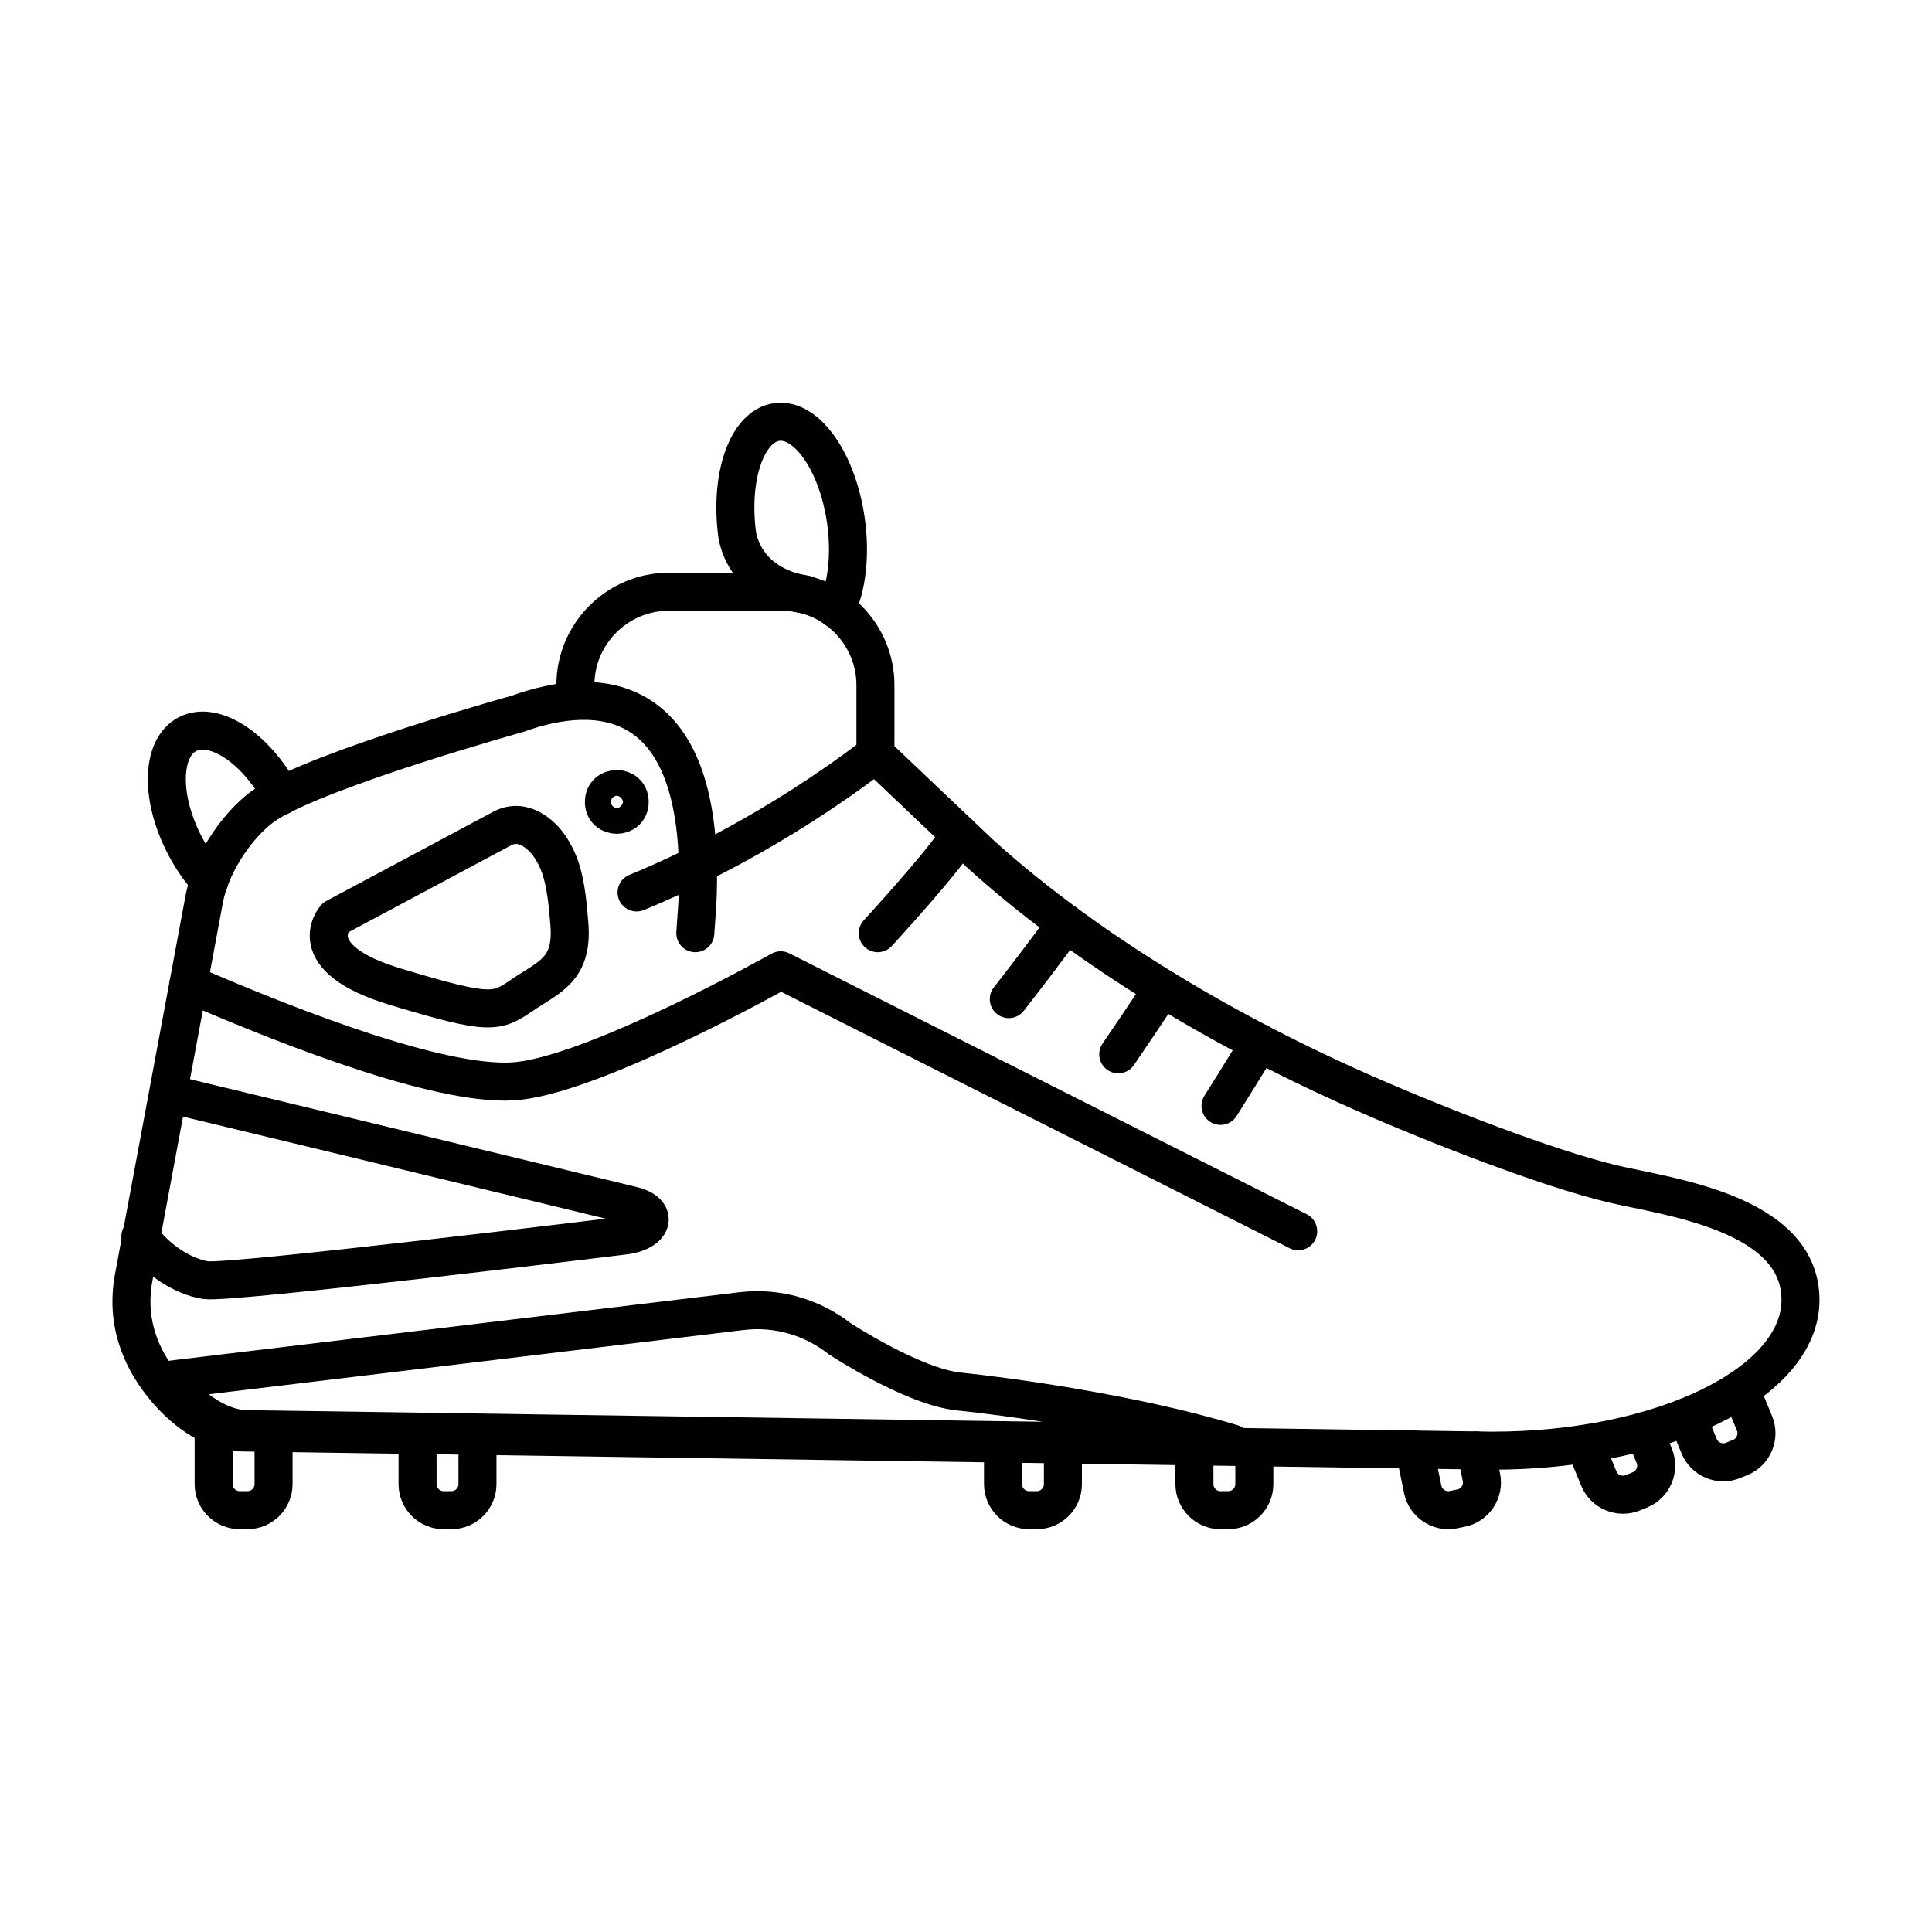
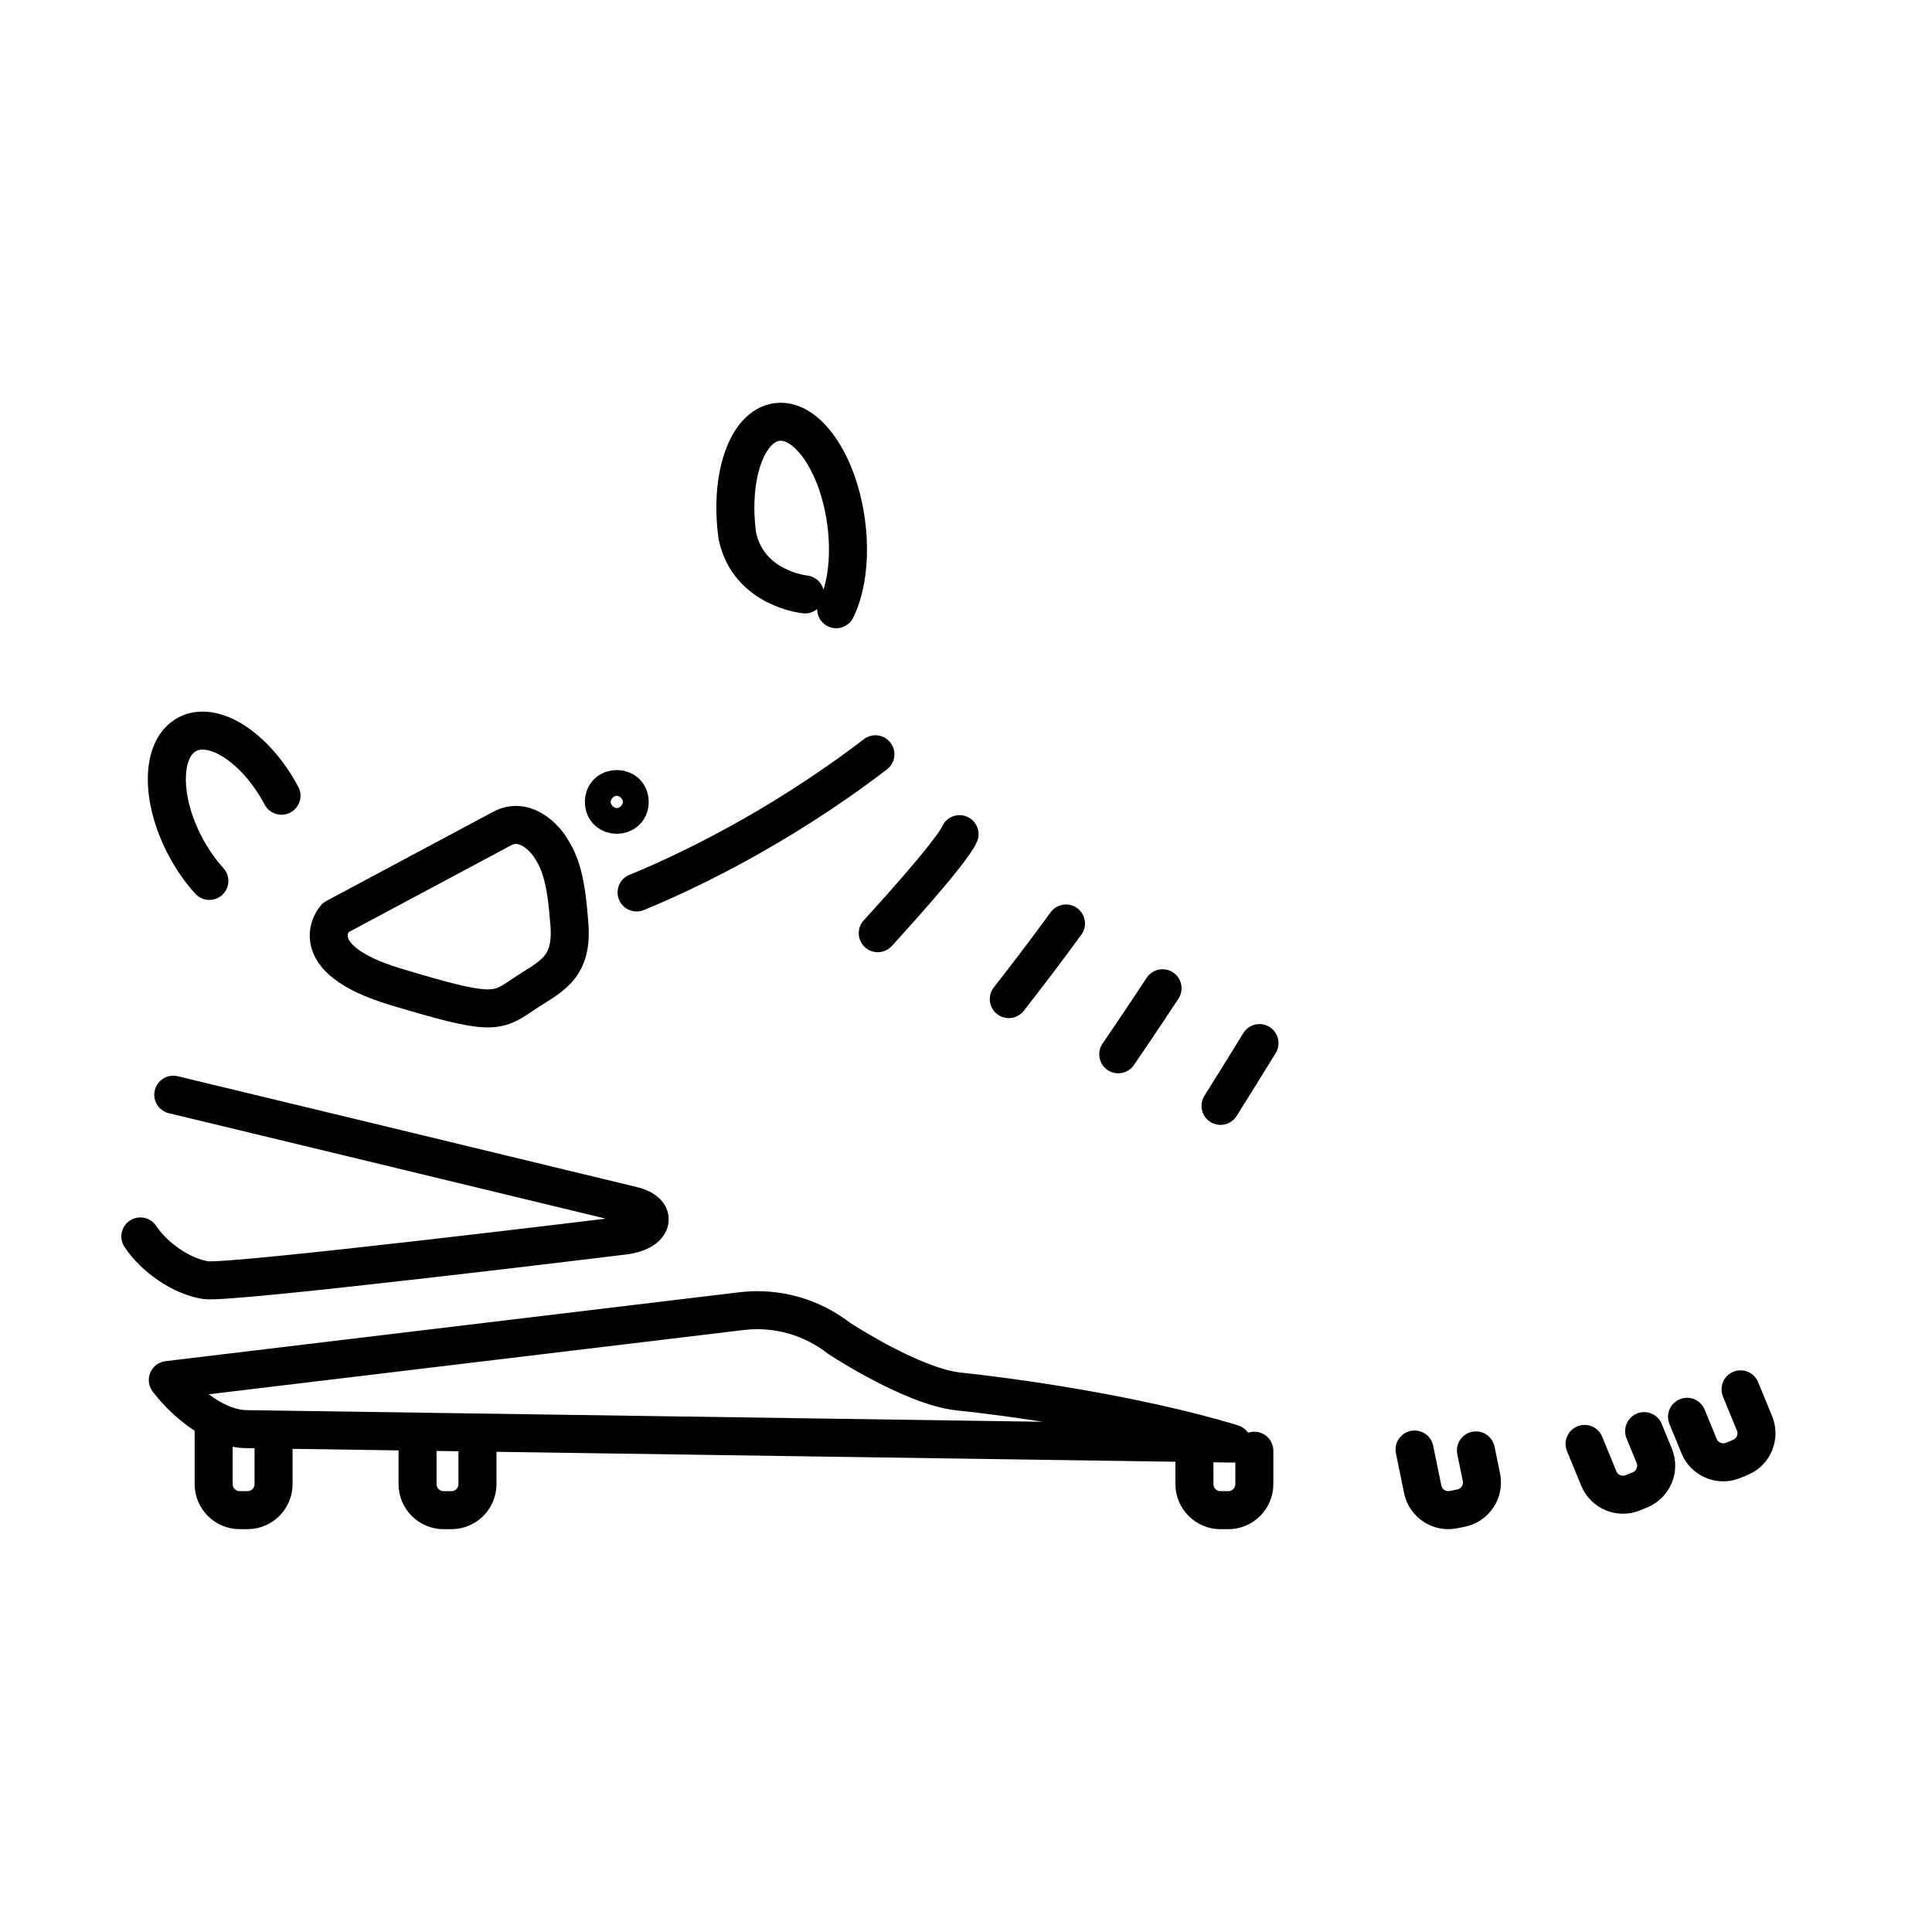
<svg xmlns="http://www.w3.org/2000/svg" width="800px" height="800px" version="1.1" viewBox="144 144 512 512">
  <defs>
    <clipPath id="a">
      <path d="m196 148.09h316v299.91h-316z" />
    </clipPath>
  </defs>
-   <path transform="matrix(5.038 0 0 5.038 148.09 148.09)" d="m29.455 36.067v-0.841c0-2.701 2.21-4.911 4.911-4.911h5.961c2.701 0 4.911 2.21 4.911 4.911v3.639l5.489 5.212c4.955 4.495 11.928 8.961 20.098 12.564 3.973 1.752 9.749 3.995 13.153 4.812 2.833 0.68 9.92 1.495 9.92 6.118 0 4.378-7.265 7.927-16.227 7.927l-65.806-0.961c-1.685 0-3.237-1.421-3.972-2.303-0.973-1.168-2.176-3.132-1.671-5.847l3.702-19.867c0.398-2.133 2.026-4.244 3.3-5.054 2.958-1.881 13.199-4.734 13.199-4.734 4.081-1.477 10.002-1.486 9.448 9.995l-0.108 1.548" fill="none" stroke="#000000" stroke-linecap="round" stroke-linejoin="round" stroke-miterlimit="10" stroke-width="2" />
  <path transform="matrix(5.038 0 0 5.038 148.09 148.09)" d="m8.015 71.782 30.177-3.625c1.91-0.229 3.741 0.34 5.155 1.444 0 0 3.859 2.538 6.284 2.784 2.328 0.237 9.086 1.125 14.387 2.737l-7.75e-4 7.75e-4 -51.803-0.757c-1.685 0-3.237-1.421-3.972-2.303-0.061-0.073-0.123-0.149-0.185-0.228zm0 0" fill="none" stroke="#000000" stroke-linecap="round" stroke-linejoin="round" stroke-miterlimit="10" stroke-width="2" />
  <path transform="matrix(5.038 0 0 5.038 148.09 148.09)" d="m8.303 56.773 9.216 2.221 14.933 3.608c1.434 0.347 1.107 1.417-0.486 1.587 0 0-20.682 2.532-21.956 2.339-1.253-0.19-2.698-1.181-3.438-2.3" fill="none" stroke="#000000" stroke-linecap="round" stroke-linejoin="round" stroke-miterlimit="10" stroke-width="2" />
  <path transform="matrix(5.038 0 0 5.038 148.09 148.09)" d="m28.104 43.709c-0.37-0.555-1.369-1.542-2.501-0.937l-8.778 4.691s-1.884 2.107 3.165 3.63c5.049 1.523 5.301 1.366 6.689 0.425 1.388-0.941 2.634-1.312 2.464-3.661-0.17-2.349-0.446-3.258-1.039-4.148zm0 0" fill="none" stroke="#000000" stroke-linecap="round" stroke-linejoin="round" stroke-miterlimit="10" stroke-width="2" />
  <path transform="matrix(5.038 0 0 5.038 148.09 148.09)" d="m10.201 45.526c-0.459-0.503-0.887-1.108-1.251-1.792-1.347-2.527-1.309-5.177 0.084-5.92 1.393-0.742 3.614 0.704 4.961 3.231" fill="none" stroke="#000000" stroke-linecap="round" stroke-linejoin="round" stroke-miterlimit="10" stroke-width="2" />
  <path transform="matrix(5.038 0 0 5.038 148.09 148.09)" d="m24.304 74.72v2.538c0 0.753-0.616 1.369-1.369 1.369h-0.413c-0.753 0-1.369-0.616-1.369-1.369v-2.584" fill="none" stroke="#000000" stroke-linecap="round" stroke-linejoin="round" stroke-miterlimit="10" stroke-width="2" />
-   <path transform="matrix(5.038 0 0 5.038 148.09 148.09)" d="m55.1 75.169v2.088c0 0.753-0.616 1.369-1.369 1.369h-0.413c-0.753 0-1.369-0.616-1.369-1.369v-2.134" fill="none" stroke="#000000" stroke-linecap="round" stroke-linejoin="round" stroke-miterlimit="10" stroke-width="2" />
  <path transform="matrix(5.038 0 0 5.038 148.09 148.09)" d="m65.169 75.5v1.758c0 0.753-0.616 1.369-1.369 1.369h-0.413c-0.753 0-1.369-0.616-1.369-1.369v-1.987" fill="none" stroke="#000000" stroke-linecap="round" stroke-linejoin="round" stroke-miterlimit="10" stroke-width="2" />
  <path transform="matrix(5.038 0 0 5.038 148.09 148.09)" d="m76.825 75.484 0.29 1.415c0.151 0.738-0.328 1.465-1.066 1.617l-0.405 0.083c-0.738 0.151-1.465-0.328-1.617-1.066l-0.43-2.096" fill="none" stroke="#000000" stroke-linecap="round" stroke-linejoin="round" stroke-miterlimit="10" stroke-width="2" />
  <path transform="matrix(5.038 0 0 5.038 148.09 148.09)" d="m85.673 74.469 0.533 1.299c0.286 0.697-0.05 1.501-0.746 1.787l-0.382 0.157c-0.697 0.286-1.501-0.05-1.787-0.746l-0.75-1.825" fill="none" stroke="#000000" stroke-linecap="round" stroke-linejoin="round" stroke-miterlimit="10" stroke-width="2" />
  <path transform="matrix(5.038 0 0 5.038 148.09 148.09)" d="m90.745 72.271 0.736 1.793c0.286 0.697-0.05 1.501-0.746 1.787l-0.382 0.157c-0.697 0.286-1.501-0.05-1.787-0.746l-0.635-1.547" fill="none" stroke="#000000" stroke-linecap="round" stroke-linejoin="round" stroke-miterlimit="10" stroke-width="2" />
  <path transform="matrix(5.038 0 0 5.038 148.09 148.09)" d="m13.578 74.563v2.694c0 0.753-0.616 1.369-1.369 1.369h-0.413c-0.753 0-1.369-0.616-1.369-1.369v-3.04" fill="none" stroke="#000000" stroke-linecap="round" stroke-linejoin="round" stroke-miterlimit="10" stroke-width="2" />
  <path transform="matrix(5.038 0 0 5.038 148.09 148.09)" d="m32.311 41.371c0 0.904-1.356 0.904-1.356 0 0-0.904 1.356-0.904 1.356 0" fill="none" stroke="#000000" stroke-miterlimit="10" stroke-width="2" />
  <path transform="matrix(5.038 0 0 5.038 148.09 148.09)" d="m45.36 48.276s3.877-4.213 4.302-5.209" fill="none" stroke="#000000" stroke-linecap="round" stroke-miterlimit="10" stroke-width="2" />
  <path transform="matrix(5.038 0 0 5.038 148.09 148.09)" d="m52.253 51.743c0.709-0.907 1.934-2.493 3.008-3.977" fill="none" stroke="#000000" stroke-linecap="round" stroke-miterlimit="10" stroke-width="2" />
  <path transform="matrix(5.038 0 0 5.038 148.09 148.09)" d="m58.01 54.647c0.547-0.799 1.413-2.077 2.331-3.474" fill="none" stroke="#000000" stroke-linecap="round" stroke-miterlimit="10" stroke-width="2" />
  <path transform="matrix(5.038 0 0 5.038 148.09 148.09)" d="m63.391 57.36c0.555-0.883 1.27-2.031 2.05-3.303" fill="none" stroke="#000000" stroke-linecap="round" stroke-miterlimit="10" stroke-width="2" />
  <path transform="matrix(5.038 0 0 5.038 148.09 148.09)" d="m32.674 46.133c0.044-0.018 0.089-0.036 0.135-0.055 2.201-0.909 7.197-3.206 12.428-7.213" fill="none" stroke="#000000" stroke-linecap="round" stroke-miterlimit="10" stroke-width="2" />
  <g clip-path="url(#a)">
    <path transform="matrix(5.038 0 0 5.038 148.09 148.09)" d="m41.535 30.456s-2.956-0.284-3.558-3.064c-0.434-3.095 0.492-5.783 2.069-6.004 1.577-0.221 3.207 2.108 3.641 5.203 0.257 1.833 0.037 3.524-0.513 4.643" fill="none" stroke="#000000" stroke-linecap="round" stroke-miterlimit="10" stroke-width="2" />
  </g>
-   <path transform="matrix(5.038 0 0 5.038 148.09 148.09)" d="m9.101 50.928c5.79 2.513 13.711 5.543 17.394 5.115 4.312-0.501 13.761-5.815 13.761-5.815l27.221 13.727" fill="none" stroke="#000000" stroke-linecap="round" stroke-linejoin="round" stroke-miterlimit="10" stroke-width="2" />
</svg>